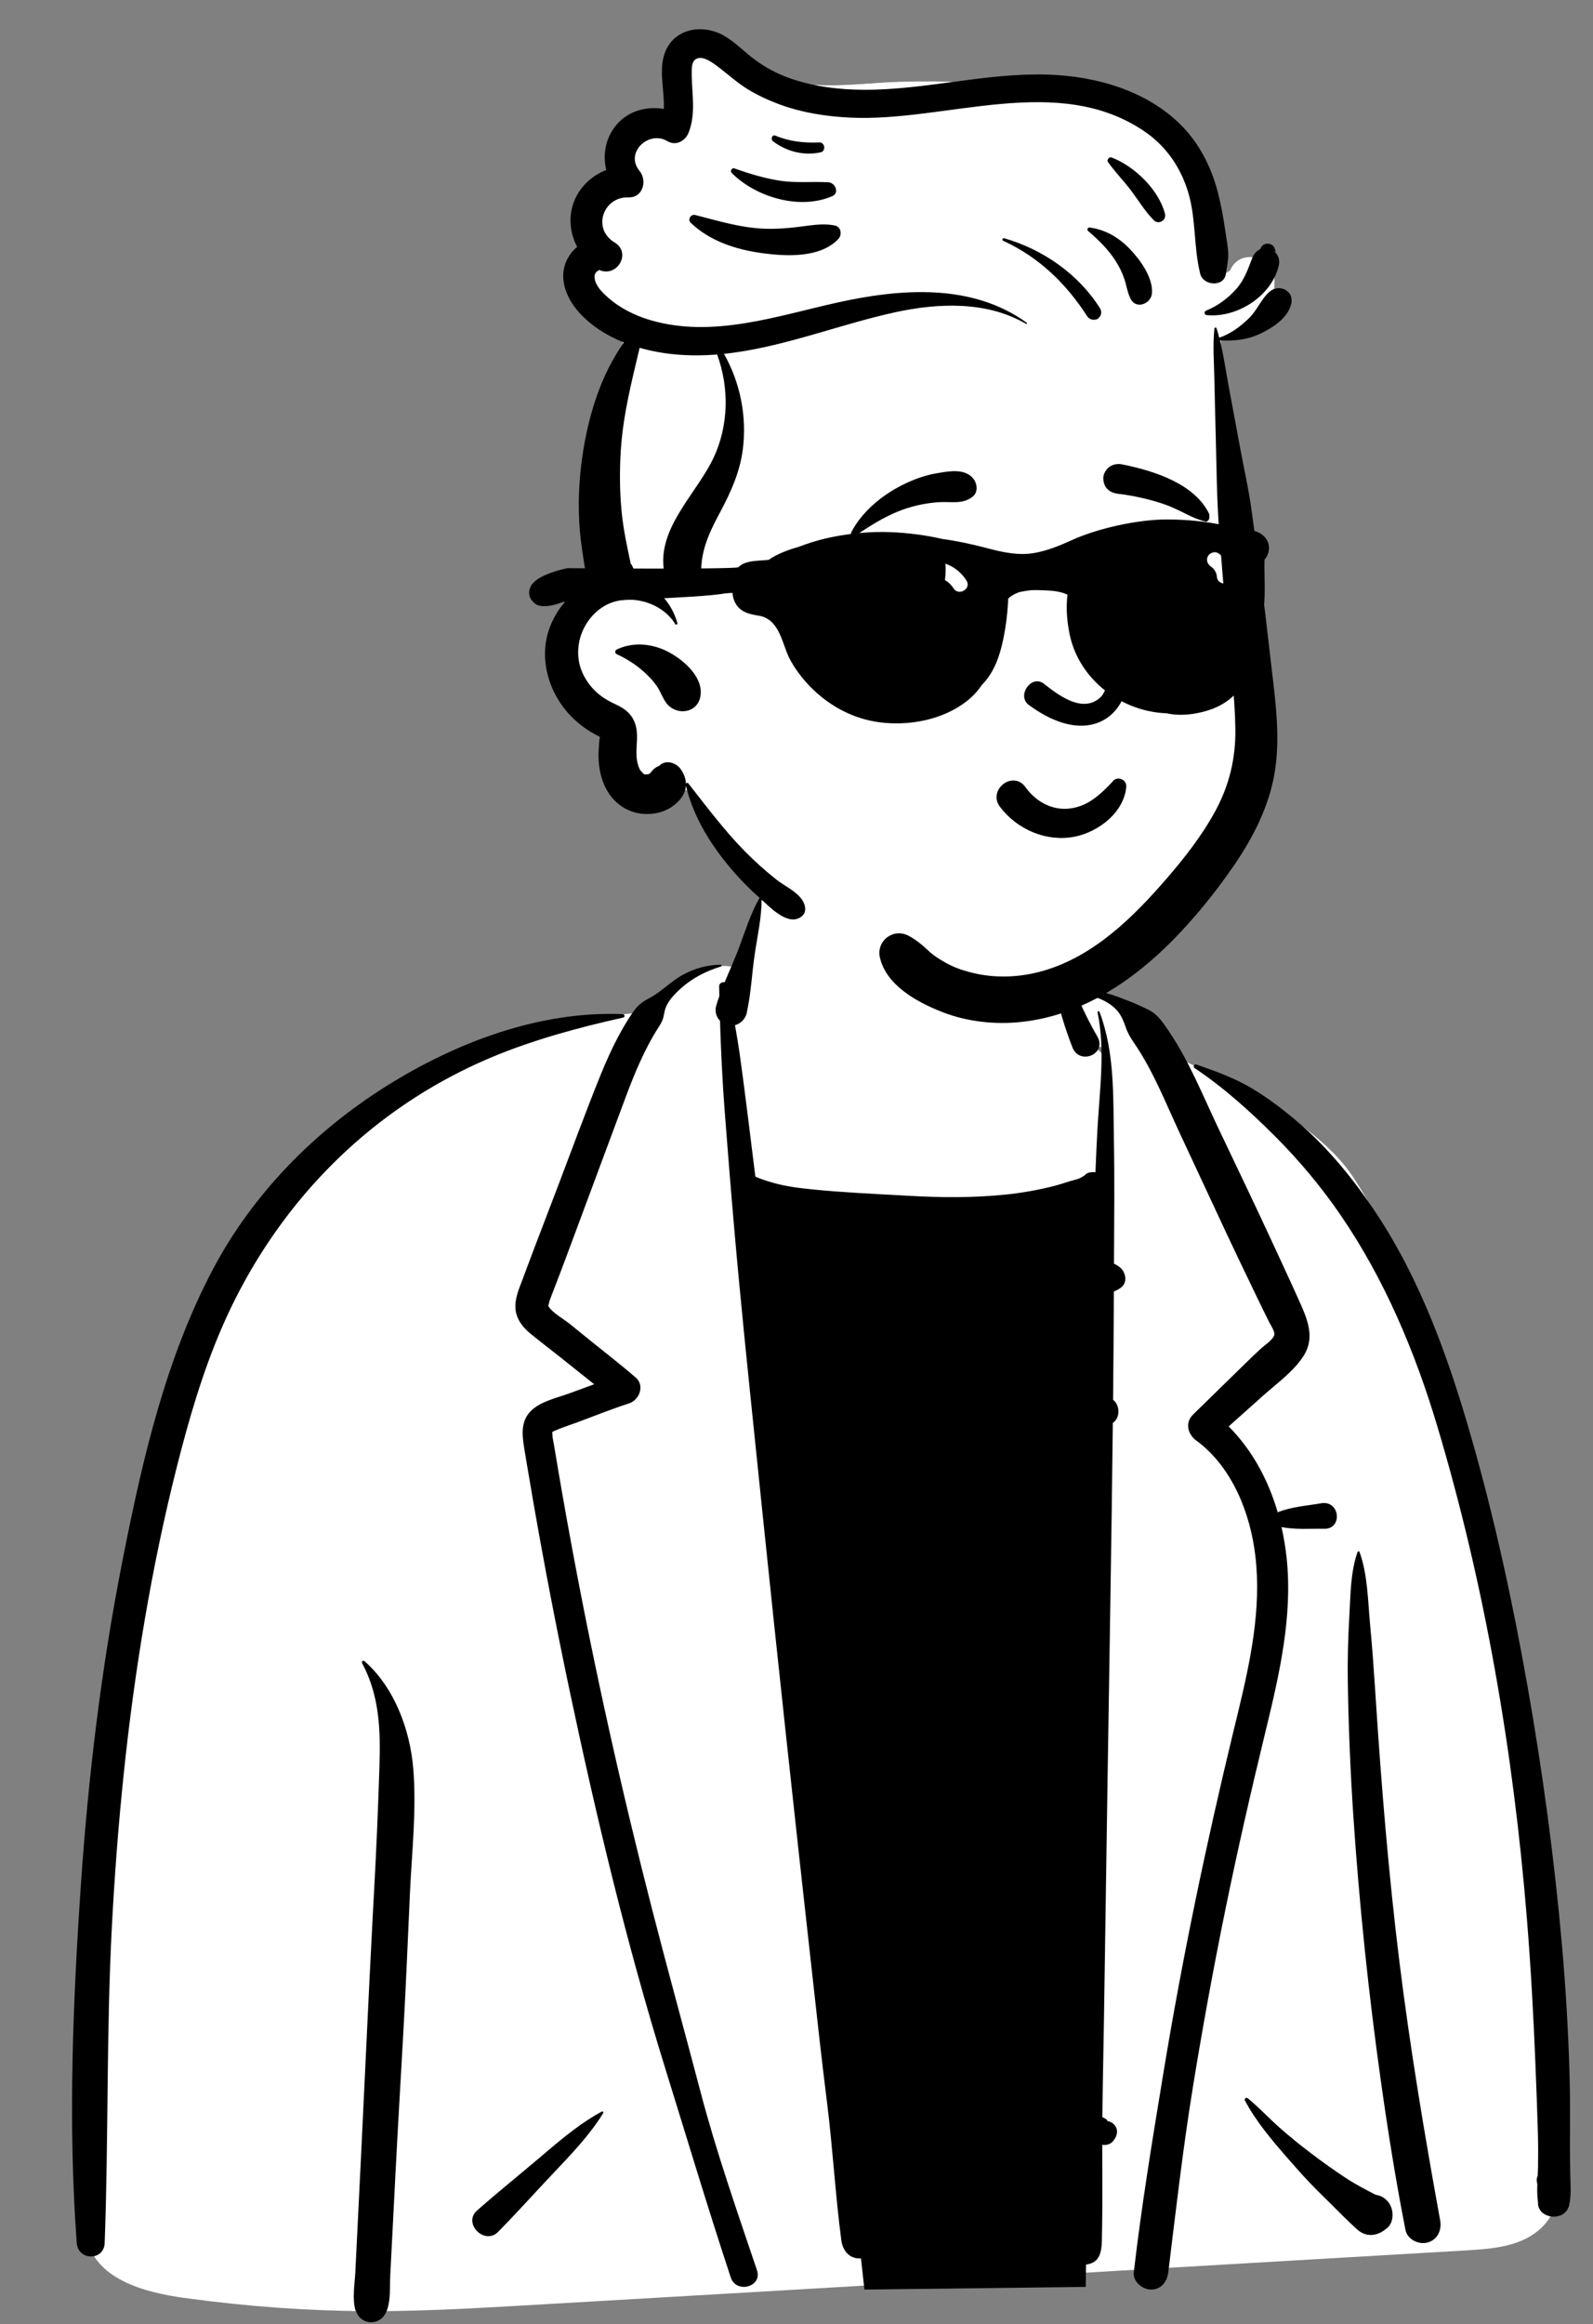
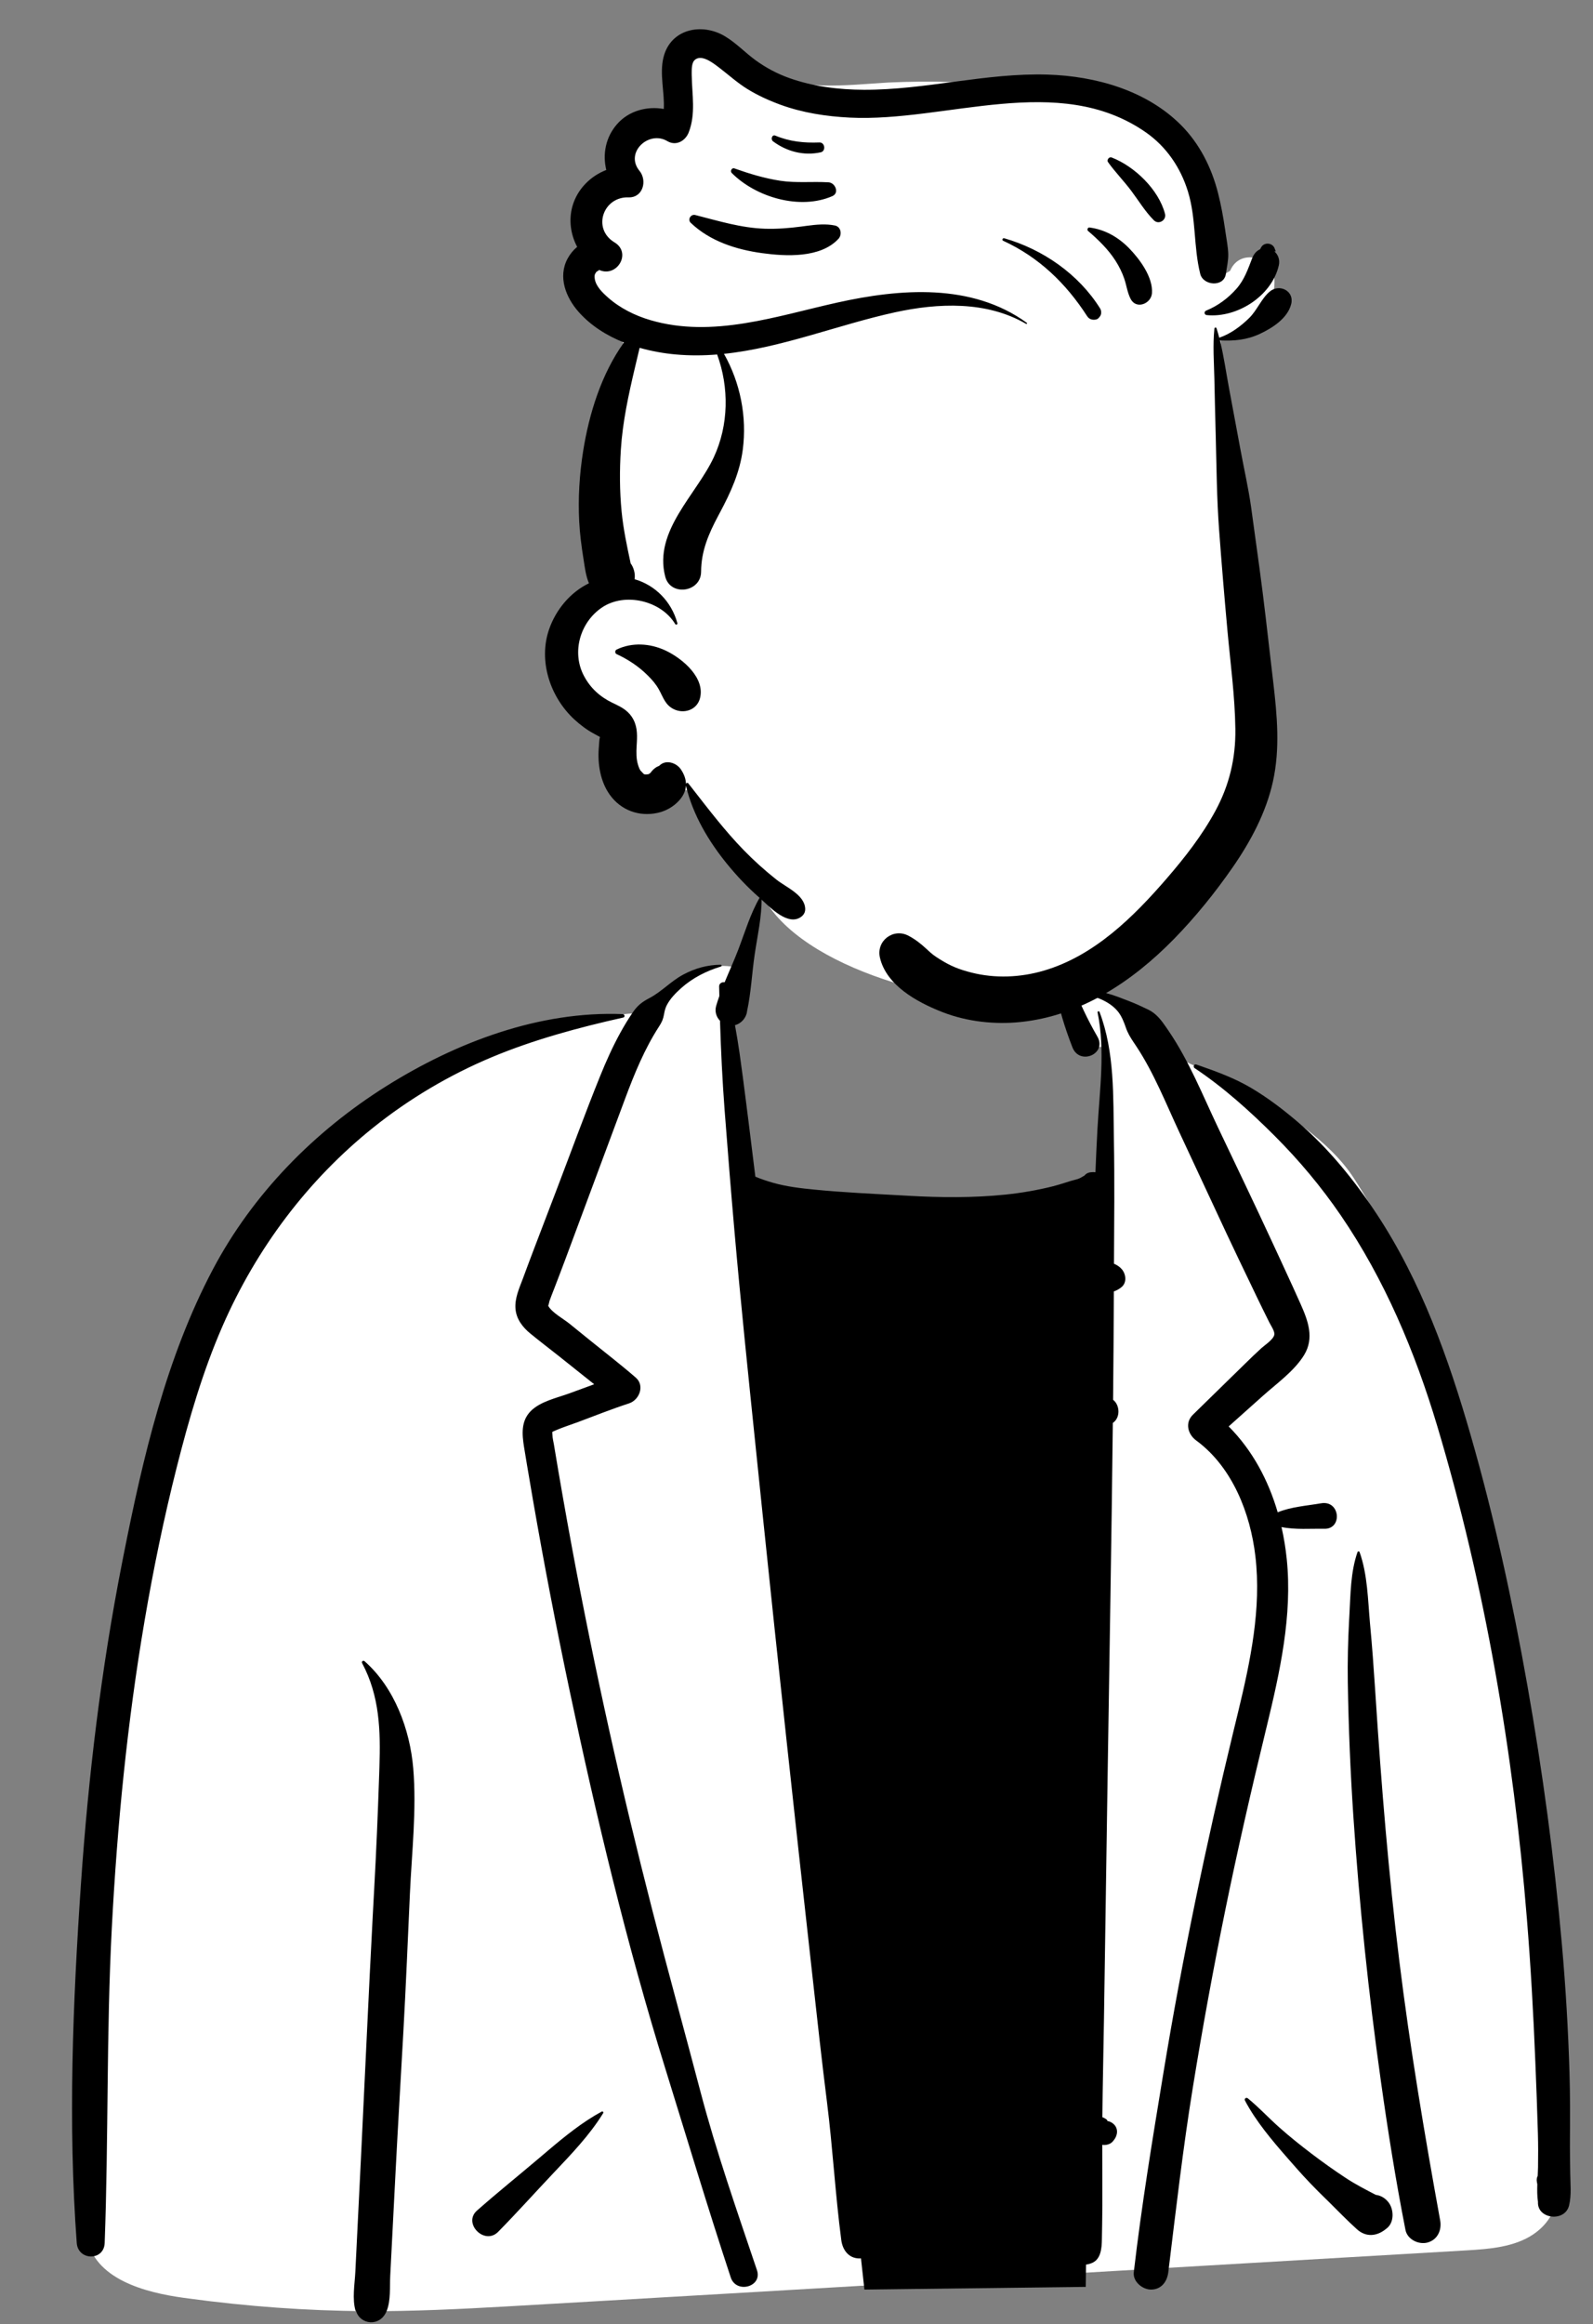
<svg xmlns="http://www.w3.org/2000/svg" width="844" height="1231" viewBox="0 0 844 1231" fill="none">
  <rect x="0" y="0" width="844" height="1231" fill="#808080" stroke="none" />
  <path fill-rule="evenodd" clip-rule="evenodd" d="M398.723 498.392L386.101 529.624L393.055 628.621L398.231 629.428C452.884 637.908 490.022 642.191 509.645 642.278L510.252 642.28C530.013 642.28 553.692 637.862 581.289 629.026L582.546 628.621L585.731 554.495H578.218L564.628 522.605L564.641 522.594C564.79 522.85 564.946 523.097 565.108 523.337C570.774 531.725 574.058 524.951 587.37 527.918C603.308 531.47 610.382 547.592 624.414 559.641C630.929 565.235 644.602 567.872 651.145 571.718L658.019 575.76C679.555 588.475 704.309 603.92 717.307 624.039C732.543 647.626 743.045 670.01 752.743 696.249C773.647 752.804 788.157 810.516 798.524 869.867C809.033 930.02 815.348 990.92 820.171 1051.77C822.405 1079.97 824.3 1108.19 825.873 1136.44L826.259 1143.5C827.086 1158.87 826.368 1173.9 812.408 1183.37C802.406 1190.14 789.132 1191.18 777.397 1191.87L776.759 1191.91C690 1197 603.239 1202.06 516.48 1207.13L386.341 1214.74C364.688 1216.01 343.034 1217.27 321.38 1218.52L268.523 1221.58C243.612 1223 218.67 1224.23 193.725 1224.08C162.341 1223.9 131.09 1221.58 99.995 1217.39L97.251 1217.02C77.689 1214.31 49.323 1207.47 45.809 1183.99C45.305 1180.62 48.27 1178.51 50.759 1179C49.94 1175.18 49.432 1171.35 48.946 1168.02C46.861 1153.81 45.551 1139.51 44.905 1125.17C43.607 1096.46 44.7 1067.63 47.567 1039.05C52.31 991.766 58.959 944.567 65.83 897.532L67.359 887.083C74.667 837.251 83.367 787.502 96.981 738.962C109.558 694.122 129.177 647.475 156.173 619.121C183.169 590.767 221.66 566.133 261.209 551.043C264.635 549.736 332.685 534.824 337.27 536.995L338.093 536.349C351.66 525.629 371.015 506.797 390.942 512.728L390.988 512.653C391.457 511.788 393.298 506.002 395.841 498.392L398.723 498.392Z" fill="white" />
-   <path fill-rule="evenodd" clip-rule="evenodd" d="M413.116 456.823C429.598 435.909 446.972 429.26 472.644 430.818C490.054 430.195 507.418 434.718 522.159 444.71C535.666 451.774 547.644 461.498 556.194 474.015C563.506 484.718 557.95 511.163 564.629 522.605C564.564 523.85 564.53 524.986 564.53 526.011C564.53 535.912 571.415 546.962 585.184 559.159L585.732 559.641V631.594C562.582 638.718 533.921 642.28 499.749 642.28C466.086 642.28 431.073 636.623 394.71 625.309L393.056 624.791L386.102 546.591L393.056 524.952L393.055 506.827L395.742 498.72C400.501 484.466 407.785 463.588 413.116 456.823Z" fill="white" />
  <path fill-rule="evenodd" clip-rule="evenodd" d="M393.056 624.791C393.056 624.791 454.178 642.605 495.904 642.605C537.631 642.605 582.546 624.791 582.546 624.791L575.26 1211.23L457.983 1212.66L393.056 624.791Z" fill="black" />
  <path fill-rule="evenodd" clip-rule="evenodd" d="M191.849 880.847C191.397 880 192.445 879.239 193.141 879.85C208.939 893.726 217.21 916.011 218.944 936.609C220.782 958.452 218.177 981.068 217.181 1002.9C216.073 1027.22 215.077 1051.55 213.725 1075.86C212.352 1100.52 210.872 1125.18 209.604 1149.85L206.752 1205.34V1205.34C206.448 1211.25 207.106 1218.52 204.838 1224.04C201.324 1232.6 190.886 1231.27 188.692 1224.12L188.624 1223.89L188.424 1224.04C186.488 1217.6 187.937 1209.94 188.265 1203.28L191.254 1142.65V1142.65C193.365 1099.8 195.248 1056.94 197.517 1014.1L198.288 999.818C199.348 980.592 200.161 961.415 200.814 942.196L201.026 935.787C201.646 916.49 201.154 898.271 191.849 880.847ZM574.822 525.097C583.624 524.26 590.27 527.181 598.26 530.259C601.741 531.598 605.037 533.146 608.377 534.748C612.558 536.755 615.246 540.302 617.821 544.053L619.197 546.074C629.918 561.795 637.129 579.932 645.266 597.047C654.785 617.069 664.398 637.047 673.713 657.163L678.31 667.074C680.608 672.03 682.899 676.988 685.157 681.963L689.057 690.62C692.975 699.4 696.487 708.689 690.903 717.746C685.711 726.171 676.505 732.688 669.216 739.2C663.135 744.634 657.053 750.066 650.969 755.498C663.545 768.102 671.987 783.972 676.949 800.992C684 798.052 692.605 797.488 699.895 796.216C710.1 794.436 711.35 809.898 701.719 809.709C694.607 809.57 686.262 810.297 678.966 808.797C680.234 814.39 681.155 820.067 681.74 825.76C684.805 855.598 678.106 885.609 671.118 914.478L670.544 916.848C662.956 948.095 655.761 979.424 649.324 1010.93C642.873 1042.5 637.069 1074.21 631.918 1106.02C626.675 1138.4 622.965 1170.96 618.978 1203.51C618.374 1208.44 615.277 1212.66 609.838 1212.66C605.307 1212.66 600.128 1208.43 600.697 1203.51C604.812 1168.06 610.647 1132.8 616.444 1097.6C626.429 1036.97 638.996 976.868 653.454 917.162L655.979 906.765C662.484 879.798 668.385 852.012 665.122 824.197C662.464 801.547 653.003 777.397 634.302 763.329L633.733 762.906C629.365 759.7 627.684 753.568 631.986 749.346C634.724 746.658 637.465 743.974 640.208 741.292L656.669 725.206L659.988 721.957C662.756 719.253 665.536 716.565 668.4 713.96C670.133 712.384 674.832 709.379 675.176 706.787C675.399 705.095 673.398 702.124 672.587 700.566L668.871 693.06V693.06C666.761 688.78 664.717 684.468 662.656 680.163C658.387 671.246 654.056 662.355 649.88 653.393L624.788 599.581V599.581C617.71 584.4 611.404 568.372 602.15 554.337L600.325 551.602C598.802 549.298 597.457 547.08 596.494 544.263C595.569 541.552 594.407 538.576 592.696 536.263C588.688 530.835 581.027 527.756 574.617 526.619C573.691 526.453 574.027 525.173 574.822 525.097ZM381.841 510.963C382.398 510.963 382.483 511.759 381.969 511.914C374.236 514.241 366.846 517.997 360.816 523.418C357.932 526.012 355.028 528.956 353.247 532.448C352.565 533.785 352.188 535.197 351.912 536.66L351.823 537.15C351.364 539.794 350.706 541.266 349.364 543.383L349.133 543.742C341.471 555.585 336.101 568.74 331.191 581.911L320.499 610.629V610.629L309.814 639.351C306.371 648.605 302.926 657.861 299.482 667.115C297.58 672.224 295.624 677.312 293.669 682.401C292.823 684.605 291.913 686.794 291.139 689.025C291.033 689.33 290.694 691.167 290.441 691.613L290.527 691.765V691.765C292.682 695.393 298.43 698.425 301.688 701.061L312.907 710.139V710.139C320.905 716.612 329.109 722.904 336.868 729.667C341.741 733.913 338.709 741.517 333.274 743.29C324.167 746.26 315.243 749.814 306.272 753.174C302.648 754.531 298.874 755.712 295.293 757.209L293.112 758.152C292.261 758.535 292.67 758.531 292.704 760.104C292.738 761.754 293.206 763.474 293.474 765.095C296.496 783.382 299.699 801.639 303.08 819.864C315.039 884.31 329.327 948.286 345.623 1011.77C353.853 1043.83 362.681 1075.73 371.092 1107.74C379.483 1139.67 390.523 1171.14 401.065 1202.41C404.039 1211.23 390.069 1215.02 387.168 1206.24C375.019 1169.47 363.904 1132.37 352.427 1095.39C332.034 1029.67 315.965 962.527 301.752 895.222C294.708 861.864 288.265 828.379 282.43 794.788C281.325 788.428 280.241 782.065 279.18 775.699L277.633 766.334C276.573 759.658 275.97 752.705 281.153 747.423C286.215 742.266 294.905 740.439 301.566 738.021L302.049 737.843C306.287 736.26 310.557 734.735 314.809 733.162C308.545 728.226 302.358 723.181 296.109 718.248C291.068 714.268 285.948 710.369 280.979 706.299C276.882 702.941 273.542 698.629 273.114 693.169C272.679 687.588 275.068 682.409 276.995 677.291L277.18 676.796C279.072 671.685 280.97 666.578 282.915 661.487L294.955 629.973V629.973C302.606 609.947 309.934 589.76 317.982 569.89C321.165 562.027 324.635 554.287 328.735 546.854C330.712 543.27 332.832 539.762 335.136 536.38C337.717 532.586 340.06 530.736 344.06 528.643C350.455 525.297 355.474 519.685 361.897 516.235C368.2 512.848 374.685 511.041 381.841 510.963ZM402.603 475.236C402.848 474.816 403.496 475.003 403.504 475.481C403.671 485.433 401.309 495.603 399.855 505.444C398.395 515.32 397.927 525.744 395.815 535.515C395.771 535.97 395.683 536.419 395.559 536.859L395.458 537.194V537.194C394.566 539.931 392.248 542.252 389.404 542.976C390.298 547.937 391.141 552.906 391.85 557.902C393.067 566.489 394.178 575.088 395.271 583.691L396.579 594.015C397.814 603.744 399.015 613.477 400.203 623.212C403.222 624.476 406.304 625.519 409.46 626.422C416.728 628.504 424.173 629.351 431.673 630.087C446.948 631.587 462.339 632.281 477.668 633.133L480.952 633.318C498.185 634.306 515.513 634.482 532.703 632.712C541.226 631.834 549.683 630.362 557.995 628.275C562.219 627.214 566.324 625.63 570.54 624.593C571.938 624.25 573.187 623.456 574.588 622.61C575.21 621.823 576.083 621.227 577.22 620.997L577.528 620.943V620.943L577.833 620.899L577.938 620.851L577.93 620.884C578.792 620.768 579.611 620.769 580.384 620.874C580.692 613.284 581.025 605.694 581.443 598.107C582.564 577.727 585.66 556.468 581.527 536.265C581.389 535.586 582.312 535.346 582.553 535.983C590.663 557.369 589.752 580.755 590.16 603.264C590.56 625.276 590.318 647.304 590.209 669.321C591.784 669.992 593.19 670.902 594.303 672.178C596.526 674.729 597.166 679.163 594.303 681.625C593.034 682.716 591.63 683.474 590.14 684C590.06 703.127 589.925 722.256 589.733 741.384C593.368 744.194 593.707 750.866 589.596 753.638C588.912 815.583 587.788 877.53 586.855 939.465L584.901 1069.41V1069.41C584.641 1086.72 584.21 1104.03 584.055 1121.34L584.178 1121.39V1121.39L584.61 1121.59C585.338 1121.93 586.422 1122.49 586.647 1123.05C586.705 1123.2 586.721 1123.3 586.714 1123.38C587.906 1123.55 589.088 1124.11 590.11 1125.08C592.633 1127.48 592.121 1131.1 590.11 1133.54L589.572 1134.2V1134.2C588.319 1135.72 585.939 1136.31 583.995 1136C584.015 1146.8 584.084 1157.61 584.05 1168.41C584.039 1171.71 583.989 1175.01 583.932 1178.31L583.796 1186.22C583.706 1190.74 583.306 1196.48 578.685 1198.51C573.472 1200.8 568.797 1198.92 566.686 1193.62C566.115 1192.19 566.238 1190.85 566.446 1189.43C566.381 1187.3 566.048 1184.83 566.089 1182.85L566.261 1174.6V1174.6C566.288 1173.33 566.34 1172.06 566.376 1170.78L566.225 1170.8V1170.8C547.702 1171.7 529.049 1171.26 510.495 1171.25L502.243 1171.26C495.358 1171.27 488.458 1171.23 481.583 1170.97L479.006 1170.86C473.859 1170.61 468.446 1170.54 463.11 1170.08C463.79 1175.56 464.425 1181.05 464.992 1186.54C465.528 1191.74 460.158 1196.17 455.368 1196.17C449.679 1196.17 446.425 1191.69 445.744 1186.54C442.53 1162.21 441.214 1137.66 438.143 1113.32C435.392 1091.52 433.007 1069.67 430.582 1047.83L429.772 1040.55C420.899 961.061 412.285 881.544 404.045 801.989L400.208 764.799C396.333 727.315 392.436 689.829 389.149 652.29C387.269 630.828 385.537 609.362 383.907 587.88C382.711 572.097 381.96 556.403 381.471 540.651C379.543 538.665 378.576 535.766 379.431 532.771C379.93 531.024 380.511 529.286 381.124 527.551C381.085 525.846 381.045 524.143 381.012 522.436C380.981 520.821 382.619 519.989 383.931 520.257C386.314 514.481 388.939 508.756 391.129 503.036C394.674 493.777 397.595 483.801 402.603 475.236ZM204.627 575.298C241.684 552.053 285.795 535.327 329.975 537.128C330.98 537.169 331.263 538.702 330.22 538.934C306.654 544.2 282.829 550.615 260.519 559.951C238.144 569.315 216.868 581.923 197.919 597.074C162.957 625.029 135.782 661.391 117.889 702.379C107.408 726.389 100.061 751.738 93.646 777.096C86.858 803.932 81.263 831.058 76.611 858.347C67.422 912.251 62.073 966.748 59.227 1021.34C56.331 1076.87 57.525 1132.44 55.459 1187.98C55.102 1197.61 41.36 1197.42 40.661 1187.98C35.982 1124.84 38.574 1060.68 42.902 997.583C46.794 940.857 53.59 884.25 64.533 828.437L65.486 823.6C75.716 771.963 88.055 719.074 112.787 672.31C133.902 632.386 166.499 599.215 204.627 575.298ZM719.223 822.09C719.416 821.537 720.146 821.544 720.341 822.09C724.566 833.926 724.718 847.281 725.841 859.758L725.929 860.716C727.006 872.096 727.816 883.49 728.57 894.893L728.851 899.17C731.877 945.689 735.659 992.157 741.359 1038.43C747.038 1084.53 754.717 1130.31 763.021 1176C763.947 1181.09 761.696 1186.27 756.366 1187.73C751.668 1189.02 745.636 1186.13 744.643 1181.07C739.487 1154.85 735.318 1128.59 731.599 1102.14C725.052 1055.56 720.166 1008.76 717.024 961.832C715.448 938.26 714.477 914.698 714.091 891.076C713.913 880.116 714.198 869.13 714.781 858.181L714.921 855.655C715.565 844.465 715.499 832.762 719.223 822.09ZM318.796 1118.39C319.291 1118.12 319.904 1118.67 319.591 1119.19C312.415 1130.86 302.708 1140.92 293.326 1150.84C283.518 1161.21 273.952 1171.89 263.945 1182.06C256.715 1189.4 245.085 1177.55 252.715 1170.82C263.444 1161.35 274.657 1152.34 285.577 1143.08L290.352 1139.03C299.305 1131.46 308.524 1123.96 318.796 1118.39ZM659.606 1112.55C659.071 1111.52 660.294 1110.7 661.126 1111.37C666.914 1116.08 672.101 1121.7 677.69 1126.67C683.225 1131.6 688.966 1136.19 694.864 1140.67C700.787 1145.17 706.839 1149.49 713.054 1153.57C718.209 1156.96 723.522 1159.68 728.921 1162.49C731.421 1162.81 733.736 1164.04 735.589 1166.37C738.519 1170.05 738.831 1177 734.767 1180.19L734.037 1180.77V1180.77C729.295 1184.5 723.665 1184.95 718.996 1180.77C713.783 1176.09 708.856 1170.95 703.85 1166.01L702.346 1164.54C696.967 1159.31 691.718 1153.9 686.77 1148.26L682.291 1143.16C673.981 1133.67 665.332 1123.45 659.606 1112.55ZM632.945 565.741C631.982 565.103 632.575 563.384 633.764 563.794L635.944 564.548C645.051 567.716 654.426 571.229 662.695 576.106C671.581 581.347 679.786 587.59 687.624 594.287C703.85 608.15 717.654 625.198 729.385 642.966C752.924 678.621 767.481 719.455 779.234 760.312C791.766 803.876 801.415 848.378 809.293 893.006C817.298 938.359 823.473 984.122 827.532 1030C829.531 1052.6 830.874 1075.21 831.548 1097.89C831.896 1109.56 831.885 1121.22 831.788 1132.89C831.763 1135.89 831.783 1138.89 831.817 1141.89L831.931 1150.89C831.992 1156.58 832.673 1162.56 831.321 1168.12C829.146 1177.07 814.362 1175.4 814.848 1166.25C814.403 1163.21 814.385 1160.06 814.501 1156.91C814.43 1156.5 814.354 1156.09 814.27 1155.67C814.027 1154.46 814.233 1153.34 814.708 1152.38C814.784 1150.87 814.853 1149.36 814.878 1147.89C814.975 1141.88 814.969 1135.89 814.803 1129.89C814.453 1117.22 813.95 1104.55 813.441 1091.89C812.425 1066.6 811.011 1041.29 808.962 1016.05C801.834 928.203 786.78 839.858 761.494 755.345C749.751 716.1 733.56 677.574 710.342 643.661C700.036 628.605 688.407 614.699 675.516 601.792C662.544 588.805 648.249 575.885 632.945 565.741ZM457.983 1132.03L459.735 1144.71C460.611 1151.06 461.479 1157.4 462.302 1163.75C467.895 1162.99 473.617 1162.66 479.006 1162.19C488.441 1161.35 497.941 1160.95 507.403 1160.55C526.971 1159.75 546.638 1158.35 566.225 1158.44C566.426 1158.44 566.616 1158.46 566.806 1158.47L567.778 1133.44V1133.44L554.015 1133.42V1133.42C542.355 1133.4 530.697 1133.3 519.037 1133.2C508.535 1133.11 498.03 1133.1 487.53 1132.88L483.031 1132.77C475.068 1132.56 466.276 1133 457.983 1132.03ZM568.932 1095.7C568.371 1095.76 567.8 1095.82 567.192 1095.84C564.466 1095.96 561.719 1095.88 558.991 1095.9C553.183 1095.95 547.375 1095.99 541.566 1095.99C529.949 1095.99 518.333 1096.06 506.718 1096.2C494.761 1096.34 482.812 1096.55 470.854 1096.58C465.06 1096.59 459.284 1096.43 453.492 1096.27C454.429 1104.51 455.408 1112.74 456.489 1120.95C465.484 1119.74 475.157 1120.35 483.948 1120.27L485.089 1120.25C497.087 1120.05 509.094 1120.2 521.095 1120.21C533.44 1120.23 545.784 1120.27 558.131 1120.37L568.273 1120.45V1120.45L568.293 1119.94V1119.94C568.59 1111.87 568.782 1103.78 568.932 1095.7ZM449.03 1056.29C450.155 1066.01 451.21 1075.75 452.286 1085.49C453.001 1085.38 453.726 1085.28 454.463 1085.21C460.265 1084.6 466.055 1084.08 471.878 1083.72C483.486 1083 495.092 1082.62 506.718 1082.3C518.674 1081.98 530.631 1081.74 542.59 1081.57C548.401 1081.49 554.206 1081.49 560.016 1081.54C562.742 1081.55 565.496 1081.47 568.216 1081.65C568.54 1081.67 568.851 1081.71 569.158 1081.74L569.363 1067.12C569.398 1064.69 569.434 1062.25 569.474 1059.81C560.494 1060.37 551.364 1060.16 542.39 1060.16L540.323 1060.16C529.047 1060.22 517.768 1060.06 506.494 1059.83C494.864 1059.58 483.258 1059.2 471.648 1058.46C466.944 1058.16 462.275 1057.76 457.597 1057.24L455.258 1056.97C453.222 1056.73 451.126 1056.54 449.03 1056.29ZM570.4 1015.03C548.773 1016.75 527.261 1017.46 505.576 1017.68L502.322 1017.71C483.16 1017.85 463.839 1018.64 444.631 1018.13C445.78 1028.1 446.925 1038.07 448.079 1048.03C450.83 1047.9 453.594 1047.9 456.282 1047.8C461.751 1047.61 467.202 1047.56 472.674 1047.54C483.947 1047.52 495.22 1047.62 506.494 1047.59C518.113 1047.57 529.73 1047.37 541.347 1047.15C550.765 1046.98 560.284 1046.27 569.728 1046.29L570.4 1015.03V1015.03ZM571.316 972.512C568.809 973.345 565.851 973.398 562.607 973.547L554.235 973.964C550.354 974.155 546.473 974.334 542.59 974.476C529.652 974.95 516.713 975.393 503.773 975.805C490.513 976.226 477.188 976.471 463.926 976.052C457.429 975.847 450.987 975.506 444.511 974.964C442.909 974.83 441.277 974.742 439.642 974.626C441.149 987.83 442.663 1001.03 444.181 1014.23C463.298 1011.89 482.561 1010.42 501.654 1008L518.917 1005.79C536.173 1003.59 553.414 1001.42 570.733 999.599L571.316 972.512V972.512ZM572.237 929.525C568.56 930.434 564.369 930.388 560.838 930.611L560.184 930.657C553.493 931.165 546.785 931.419 540.079 931.584C526.935 931.908 513.783 932.07 500.636 932.151L492.729 932.2C482.189 932.262 471.656 932.289 461.113 932.042C454.35 931.885 447.603 931.554 440.845 931.215C438.821 931.113 436.751 931.046 434.675 930.942C436.088 943.442 437.515 955.94 438.938 968.439C441.159 968.086 443.389 967.817 445.515 967.458C450.962 966.537 456.398 965.802 461.883 965.144C473.764 963.719 485.707 962.694 497.644 961.828C509.898 960.939 522.163 960.187 534.419 959.327L543.1 958.715C545.993 958.514 548.887 958.319 551.782 958.142C556.725 957.838 562.472 958.181 567.376 957.104C568.703 956.55 570.178 956.423 571.654 956.739L572.237 929.525V929.525ZM573.35 879.209C572.078 880.826 570.178 881.673 567.912 881.967C556.11 883.499 544.005 883.745 532.104 884.467L530.006 884.6C517.717 885.41 505.422 886.047 493.124 886.7C480.491 887.371 467.86 887.919 455.216 888.36C449.849 888.547 444.454 888.568 439.079 888.5L436.776 888.465C434.568 888.428 432.256 888.433 429.939 888.358C431.221 900.047 432.516 911.735 433.829 923.42C436.192 923.163 438.554 922.967 440.845 922.724C447.598 922.009 454.344 921.303 461.112 920.769C473.938 919.757 486.774 919.149 499.623 918.513C512.77 917.861 525.924 917.428 539.073 916.813C545.448 916.515 551.821 916.144 558.177 915.558C562.632 915.148 567.923 913.63 572.571 914.187C572.825 902.527 573.089 890.868 573.35 879.209ZM574.387 834.135C574.186 834.447 573.951 834.748 573.665 835.029C568.469 840.167 562.065 839.771 555.18 840.31L554.758 840.344C548.01 840.912 541.258 841.452 534.503 841.939C520.999 842.915 507.468 843.598 493.945 844.206C480.105 844.829 466.176 845.257 452.323 844.974C443.451 844.793 434.16 844.825 425.111 843.959C426.5 856.833 427.898 869.705 429.307 882.577C431.851 882.097 434.411 881.729 436.837 881.347C442.95 880.385 449.069 879.417 455.216 878.709C467.502 877.293 479.79 875.969 492.099 874.775C502.626 873.753 513.149 872.716 523.684 871.782L530.006 871.236C542.575 870.177 555.303 868.432 567.912 868.174C569.99 868.132 572.34 869.263 573.531 871.05C573.809 858.744 574.098 846.44 574.387 834.135ZM575.26 797.645C572.05 798.036 568.592 797.814 565.63 797.911C558.141 798.155 550.651 798.383 543.161 798.604L498.219 799.932V799.932C482.918 800.383 467.564 800.722 452.256 800.505C445.523 800.41 438.76 800.399 432.029 800.032L429.786 799.896C427.016 799.712 423.617 799.686 420.297 799.348L424.216 835.683V835.683C433.221 834.381 442.501 833.894 451.43 833.13L453.338 832.962C466.506 831.761 479.738 830.967 492.93 830.073C506.462 829.156 519.976 828.042 533.49 826.903C540.244 826.336 546.998 825.769 553.747 825.147L554.581 825.065C560.956 824.399 566.951 822.981 572.598 826.743C573.424 827.293 574.071 828.028 574.514 828.851C574.76 818.449 575.002 808.047 575.26 797.645ZM576.307 755.241C548.937 756.344 521.563 757.18 494.173 757.548C478.755 757.754 463.357 757.609 447.942 757.287C441.258 757.146 434.518 756.826 427.838 756.314L425.337 756.113C422.161 755.845 418.825 755.651 415.503 755.331C416.876 767.823 418.238 780.318 419.589 792.815C422.857 792.207 426.272 791.927 429.136 791.56L429.786 791.473C436.902 790.493 444.084 789.922 451.235 789.293C465.159 788.065 479.152 787.274 493.112 786.602C507.409 785.913 521.712 785.329 536.01 784.693L550.31 784.053C552.693 783.947 555.076 783.843 557.459 783.742C560.865 783.599 564.269 783.461 567.674 783.32C569.353 783.251 571.099 783.022 572.781 783.109L573.259 783.045C573.48 783.017 573.675 782.994 573.854 782.975C574.311 782.626 574.803 782.337 575.325 782.118L575.641 781.995L576.307 755.241ZM411.015 715.056C412.286 726.302 413.542 737.551 414.782 748.802C418.686 748.355 422.637 748.109 426.364 747.773C433.88 747.099 441.431 746.508 448.97 746.161L464.036 745.461C474.079 744.996 484.122 744.547 494.173 744.18C521.68 743.175 549.186 742.023 576.676 740.618C576.87 732.988 577.07 725.358 577.275 717.728C575.955 719.143 574.049 720.073 571.544 720.067C542.683 719.99 513.8 720.157 484.943 719.682C470.498 719.443 456.07 719.093 441.641 718.352C434.582 717.989 427.483 717.25 420.476 716.278C417.489 715.864 414.219 715.569 411.015 715.056ZM406.396 674.981C407.752 686.501 409.083 698.025 410.393 709.551C413.977 708.911 417.679 708.57 421.023 708.114C428.208 707.137 435.437 706.358 442.673 705.949C456.754 705.152 470.842 704.75 484.942 704.451C513.798 703.837 542.682 703.841 571.544 703.613C574.255 703.592 576.268 704.666 577.589 706.268C577.789 699.074 578.001 691.88 578.219 684.684C575.431 684.39 572.667 683.973 570.11 683.794C562.249 683.245 554.386 682.743 546.519 682.292C530.103 681.349 513.671 680.545 497.243 679.829C480.812 679.113 464.375 678.414 447.938 677.805L440.749 677.542C429.319 677.117 417.694 676.579 406.396 674.981ZM401.227 631.593C402.639 643.261 404.03 654.931 405.418 666.602L405.84 670.214V670.214C419.587 667.54 434.075 666.756 447.938 666.166C464.378 665.466 480.789 665.106 497.243 665.157C513.681 665.206 530.094 665.595 546.519 666.275C554.726 666.614 562.932 667.006 571.134 667.452C573.389 667.574 576.033 667.509 578.755 667.548C578.814 665.714 578.864 663.88 578.927 662.047C579.177 654.619 579.422 647.19 579.676 639.763C574.129 642.614 566.916 643.765 561.34 644.98L560.705 645.121C551.499 647.19 542.099 648.531 532.703 649.351C514.25 650.962 495.605 650.36 477.17 648.8L473.94 648.523C457.752 647.119 440.969 645.338 425.275 641.328C417.799 639.419 410.071 636.746 403.372 632.873C402.676 632.47 401.956 632.044 401.227 631.593ZM557.102 492.938C557.262 492.307 558.206 492.164 558.517 492.753C560.697 496.898 561.508 501.873 563.021 506.315C564.65 511.09 566.17 515.899 567.967 520.616C571.721 530.472 576.15 539.942 581.431 549.071C586.66 558.111 572.018 564.564 568.169 554.667C564.196 544.454 560.931 533.895 558.955 523.103C557.991 517.838 557.131 512.5 556.853 507.15C556.612 502.555 555.967 497.421 557.102 492.938Z" fill="black" />
  <path fill-rule="evenodd" clip-rule="evenodd" d="M675.239 148.537C674.893 136.189 656.987 131.062 651.814 143.291C651.492 143.618 651.143 143.933 650.816 144.215C652.435 142.822 649.049 145.127 648.498 145.412C648.027 145.656 647.545 145.876 647.064 146.103C643.737 114.821 632.441 81.098 603.252 65.396C562.541 45.594 515.5 41.729 470.836 43.696C448.211 45.043 422.084 48.672 401.982 37.191C395.719 33.614 390.698 27.983 383.62 25.772C361.277 19.71 351.142 42.723 354.185 61.647C344.655 61.723 335.201 67.015 331.088 75.728C328.673 80.885 328.715 86.45 326.632 91.625C320.242 104.75 311.099 114.184 316.268 130.096C307.177 140.473 312.36 156.182 319.697 166.117C323.319 171.284 327.634 176.245 330.288 182.029C332.864 187.567 328.976 194.134 326.811 199.384C310.813 237.435 311.727 279.339 320.336 319.029C303.061 326.547 297.876 350.05 309.141 364.848C313.017 370.079 317.746 372.021 323.108 375.239C329.895 378.986 324.352 393.992 326.525 401.239C329.478 418.93 345.538 429.825 361.419 418.337C371.495 416.807 379.623 446.215 386.941 453.596C391.45 459.544 396.455 464.885 401.897 469.813C418.112 511.66 501.2 532.881 542.279 530.458C585.298 525.94 614.319 489.297 638.483 456.776C650.892 439.447 658.962 420.053 661.898 398.9C664.846 377.64 663.556 356.342 661.563 335.057C657.376 289.833 650.771 224.679 646.505 178.966C661.919 177.693 675.706 164.53 675.239 148.537V148.537Z" fill="white" />
-   <path fill-rule="evenodd" clip-rule="evenodd" d="M367.932 31.791C370.926 28.829 375.831 31.868 379.076 34.249L379.793 34.783L381.85 36.351C386.512 39.956 390.875 43.874 395.911 46.992C401.408 50.398 407.377 53.105 413.44 55.325C425.197 59.63 437.844 61.562 450.309 62.173C501.307 64.67 560.663 37.794 606.949 69.888C617.921 77.495 625.493 88.618 629.4 101.34C633.806 115.686 632.297 130.543 635.902 144.939C637.467 151.187 648.247 152.055 649.451 145.188L649.53 144.656L650.474 144.062L650.847 143.839C651.23 143.619 651.404 143.555 651.072 143.866L650.999 143.932L651.146 143.805C651.258 143.704 651.371 143.601 651.482 143.495L651.811 143.173C654.108 137.741 658.918 135.733 663.586 136.261L663.454 136.584L662.064 140.176L661.622 141.304C659.987 145.418 658.188 149.312 655.08 152.838C650.681 157.826 645.21 161.892 639.046 164.395C637.779 164.909 637.969 166.633 639.367 166.772C653.136 168.147 668.646 159.757 675.121 147.04C675.184 147.488 675.223 147.948 675.236 148.418C675.281 149.968 675.193 151.49 674.982 152.978C674.216 153.264 673.473 153.688 672.784 154.262C668.313 157.989 666.117 164.08 661.913 168.238C657.506 172.596 652.098 176.637 646.226 178.661C646.133 178.693 646.057 178.739 645.989 178.791C645.547 177.106 645.078 175.43 644.543 173.779C644.333 173.131 643.471 173.293 643.406 173.934C643.288 175.079 627.136 163.554 614.696 165.416C591.309 168.916 585.909 182.611 552.307 180.589C535.907 179.602 501.273 164.193 470.975 163.035C443.489 161.984 394.367 177.718 381.408 186.785C374.67 191.498 393.695 207.063 390.249 214.139C380.474 234.212 384.434 260.765 374.214 276.637L373.819 277.235C367.273 286.881 371.359 312.551 368.81 320.464C364.207 334.752 356.585 328.494 357.736 330.409C358.1 331.014 359.074 330.622 358.883 329.924C355.741 318.463 347.141 309.81 336.208 306.652C336.681 303.935 335.821 300.524 334.136 298.296L333.447 295.071L332.811 292.052C331.346 285.011 330.035 277.976 329.33 270.742C328.272 259.893 328.235 248.964 328.93 238.088C329.841 223.798 332.776 210.031 336.003 196.273L336.349 194.799L338.887 184.101C345.228 185.91 351.735 187.053 358.059 187.62C365.422 188.279 372.712 188.218 379.946 187.635C386.356 205.101 386.112 224.991 378.19 242.049C368.922 262.005 346.204 281.066 352.44 305.265C355.159 315.814 371.068 313.661 371.445 303.009L371.451 302.684C371.511 292.159 375.078 283.492 379.79 274.445L380.44 273.209L381.516 271.193C387.158 260.611 391.934 250.169 393.522 238.132C395.828 220.644 392.214 202.587 383.58 187.298C414.337 184.08 444.105 171.868 474.136 165.306L475.513 165.011L476.897 164.725C499.083 160.238 523.535 159.708 543.648 171.424C544.032 171.647 544.335 171.088 543.988 170.838C514.795 149.72 476.988 152.718 443.513 160.16L441.584 160.594L439.691 161.028C408.728 168.201 376.29 178.736 344.641 169.455C336.414 167.043 328.43 163.081 321.989 157.343L321.451 156.859C318.728 154.394 315.619 151.203 315.095 147.461C314.91 146.143 314.968 145.241 315.743 144.198C316.55 143.111 317.961 143.116 317.149 142.724C326.629 147.307 334.756 134.138 325.852 128.433L325.223 128.044C313.831 120.804 319.522 104.33 332.591 104.407L333.259 104.419C340.661 104.441 342.929 95.672 338.948 90.539L338.566 90.06C331.2 80.544 343.599 69.066 353.247 74.446L353.775 74.75C358.355 77.29 363.17 74.462 364.902 69.976C368.619 60.351 366.717 50.413 366.498 40.451L366.486 39.801L366.47 38.718L366.467 37.862L366.475 37.294C366.523 35.195 366.794 32.917 367.932 31.791ZM646.338 180.161L646.431 180.182L646.629 180.191L646.809 182.129L646.578 181.144L646.338 180.161ZM330.069 181.449L329.847 180.994L330.567 181.285L330.22 181.773L330.069 181.449ZM532.013 126.059C531.246 125.84 530.694 127.037 531.455 127.386C550.393 136.075 564.757 149.941 575.969 167.315C577.031 168.96 578.634 169.442 580.479 169.155C581.385 169.014 581.893 168.574 582.376 167.969L582.497 167.815L582.865 167.315C583.665 166.215 583.559 164.384 582.865 163.272C571.485 145.043 552.44 131.91 532.013 126.059ZM577.092 120.368C576.259 120.371 575.816 121.649 576.452 122.193C581.89 126.835 587.2 131.981 591.062 138.055C592.938 141.003 594.505 144.146 595.639 147.457C596.876 151.069 597.276 154.813 599.042 158.229C602.001 163.954 609.93 160.756 610.328 155.162C610.931 146.725 603.904 137.237 598.337 131.487C592.687 125.652 585.758 121.628 577.762 120.453L577.203 120.375L577.092 120.368ZM368.349 113.763C366.027 113.175 364.129 116.147 365.954 117.89C375.98 127.469 389.529 131.912 403.02 133.852L403.705 133.949C416.337 135.686 434.707 136.671 444.231 126.366C446.248 124.184 445.616 120.002 442.379 119.328C437.946 118.404 433.396 118.745 428.899 119.3L427.616 119.464L424.427 119.889C418.129 120.714 411.807 121.217 405.448 121.03C392.718 120.654 380.593 116.872 368.349 113.763ZM588.964 83.282C587.63 82.765 586.22 84.605 587.058 85.771C590.899 91.114 595.502 95.786 599.436 101.047C603.383 106.325 606.679 111.871 611.349 116.566C613.855 119.086 618.122 116.523 617.237 113.129C613.885 100.28 601.132 87.999 588.964 83.282ZM389.098 89.081C387.696 88.584 386.714 90.531 387.69 91.509C400.616 104.454 423.873 111.234 440.996 103.757C444.849 102.074 442.489 96.665 439.022 96.451C430.454 95.921 421.849 96.915 413.324 95.608C405.002 94.33 397.02 91.895 389.098 89.081ZM410.829 71.73C408.977 70.956 408.202 73.728 409.563 74.738C416.877 80.161 425.854 82.512 434.804 80.56C437.718 79.924 437.089 75.21 434.099 75.33C426.003 75.655 418.373 74.88 410.829 71.73ZM470.833 43.578C481.915 43.09 493.144 42.961 504.385 43.345L499.397 44.009L496.071 44.445C483.319 46.094 470.549 47.49 457.674 47.433C448.973 47.395 440.283 46.692 431.786 44.971C444.801 45.758 458.35 44.321 470.833 43.578Z" fill="white" />
  <path fill-rule="evenodd" clip-rule="evenodd" d="M339.218 121.347C339.204 121.411 339.226 121.459 339.24 121.528C339.243 121.508 339.246 121.498 339.251 121.474C339.239 121.422 339.23 121.388 339.218 121.347" fill="white" />
-   <path fill-rule="evenodd" clip-rule="evenodd" d="M339.214 122.005C339.158 121.945 339.077 121.9 338.997 121.84C338.995 121.843 338.994 121.845 338.993 121.847C339.068 121.896 339.14 121.953 339.214 122.005" fill="white" />
  <path fill-rule="evenodd" clip-rule="evenodd" d="M672.787 154.38C677.85 150.161 685.826 154.046 684.111 160.992C682.244 168.557 674.16 173.726 667.487 176.835C660.618 180.033 653.927 180.649 646.433 180.3L646.341 180.279V180.279C648.421 188.647 649.601 197.344 651.193 205.762C653.213 216.442 655.2 227.126 657.157 237.816C659.05 248.148 661.444 258.494 662.898 268.878C664.366 279.36 665.774 289.849 667.215 300.334C669.621 317.847 671.562 335.439 673.609 353.002L674.585 361.314C676.635 378.91 678.286 396.527 674.4 414.037C670.759 430.447 662.556 445.755 653.041 459.453C643.723 472.867 633.313 485.764 621.887 497.432C599.846 519.934 572.667 537.956 540.797 541.298C527.075 542.738 512.419 541.136 499.518 536.133L498.661 535.798C485.602 530.626 469.61 521.771 466.211 507.241C464.124 498.327 473.282 491.368 481.311 495.598C485.031 497.558 487.828 499.797 490.882 502.606L491.424 503.107C493.919 505.431 494.88 506.146 497.759 507.964C503.666 511.691 508.093 513.455 514.801 515.148C527.169 518.269 540.518 517.775 553.074 514.085C579.732 506.249 600.413 485.804 618.13 465.303C627.75 454.17 636.881 442.493 643.922 429.518C651.311 415.905 654.722 401.612 654.517 386.123C654.286 368.646 651.878 351.101 650.297 333.706C648.687 315.973 647.198 298.246 645.887 280.489C644.658 263.835 644.539 247.107 644.11 230.402L644.025 227.271C643.773 218.402 643.598 209.531 643.397 200.661C643.199 191.817 642.501 182.86 643.409 174.053C643.474 173.411 644.335 173.249 644.545 173.898C645.081 175.548 645.549 177.224 645.992 178.909C646.06 178.857 646.136 178.811 646.229 178.779C652.101 176.755 657.509 172.714 661.915 168.357C666.12 164.198 668.316 158.107 672.787 154.38ZM351.5 30.469C355.188 15.273 371.788 11.879 384.063 19.197C389.967 22.716 394.695 27.791 400.21 31.825C405.693 35.836 411.753 39.056 418.147 41.331C430.85 45.85 444.251 47.493 457.676 47.552C490.353 47.695 522.362 38.484 555.087 39.512C580.409 40.307 607.285 47.813 625.653 66.173C635.548 76.063 641.923 88.779 645.343 102.278C646.942 108.587 648.133 115.049 649.073 121.497L649.303 123.108C649.829 126.876 650.673 130.865 650.751 134.673C650.823 138.093 649.96 141.672 649.492 145.057C648.507 152.193 637.488 151.38 635.905 145.057C632.3 130.662 633.809 115.804 629.402 101.458C625.495 88.736 617.923 77.613 606.952 70.006C560.666 37.912 501.309 64.788 450.311 62.291C437.847 61.681 425.199 59.749 413.442 55.444C407.38 53.224 401.41 50.516 395.914 47.111C390.878 43.992 386.515 40.075 381.853 36.469L379.796 34.902C376.6 32.49 371.159 28.719 367.935 31.91C366.532 33.298 366.447 36.438 366.472 38.836L366.488 39.919C366.635 50.099 368.703 60.26 364.905 70.095C363.172 74.58 358.357 77.409 353.778 74.868L353.541 74.732C343.855 68.952 331.128 80.566 338.569 90.178L338.801 90.469C342.987 95.573 340.755 104.559 333.262 104.537L332.992 104.532C319.641 104.114 313.718 120.85 325.226 128.162L325.58 128.381C334.922 133.989 326.727 147.472 317.152 142.842C317.963 143.235 316.553 143.23 315.746 144.316C314.97 145.359 314.913 146.261 315.097 147.579C315.656 151.571 319.156 154.935 321.992 157.461C328.432 163.199 336.416 167.162 344.643 169.574C377.598 179.237 411.407 167.417 443.516 160.278C476.99 152.836 514.798 149.838 543.991 170.956C544.338 171.206 544.034 171.765 543.65 171.542C522.7 159.338 497.04 160.422 474.138 165.425C444.107 171.986 414.339 184.199 383.582 187.416C392.217 202.705 395.831 220.763 393.524 238.25C391.936 250.288 387.16 260.73 381.519 271.311L380.442 273.328C375.412 282.826 371.516 291.799 371.454 302.802C371.393 313.734 355.189 316.039 352.443 305.383C346.207 281.184 368.924 262.123 378.193 242.168C386.115 225.109 386.359 205.22 379.948 187.753C372.715 188.336 365.425 188.397 358.062 187.738C351.737 187.172 345.231 186.028 338.889 184.219L336.352 194.917C332.991 209.166 329.877 223.406 328.933 238.207C328.238 249.082 328.275 260.011 329.332 270.86C330.246 280.23 332.176 289.266 334.139 298.414C335.823 300.643 336.684 304.053 336.21 306.77C347.144 309.928 355.743 318.581 358.885 330.042C359.077 330.74 358.103 331.133 357.738 330.528C350.284 318.122 331.087 313.557 318.944 321.752C307.348 329.578 302.774 345.377 309.338 357.884C312.791 364.46 317.91 369.081 324.511 372.263L325.838 372.889C329.297 374.53 332.472 376.32 334.697 379.617C337.583 383.894 337.68 388.415 337.407 393.303L337.289 395.284C337.107 398.56 337.066 401.932 338.039 405.083L338.26 405.784C338.516 406.57 338.786 407.263 339.255 408.014C339.395 408.237 340.708 409.53 341.137 409.998L341.676 410.161V410.161L342.279 410.186V410.186C342.949 410.196 343.828 409.905 343.54 410.107L343.618 410.062C343.872 409.903 344.106 409.735 344.302 409.586L344.676 409.293C345.55 408.026 346.645 406.979 347.989 406.181L349.273 405.608V405.608C352.607 402.076 358.321 403.932 360.712 407.45C362.432 409.98 363.358 412.552 363.434 415.089C363.702 414.657 364.3 414.42 364.679 414.905L366.946 417.802C375.618 428.915 384.141 440.099 393.995 450.229C399.424 455.812 405.263 461.057 411.367 465.889C416.578 470.014 426.464 473.984 426.615 481.498C426.662 483.937 424.936 485.665 422.823 486.493C415.948 489.186 407.451 480.023 402.485 475.565L402.08 475.204C396.001 469.865 390.454 464.003 385.336 457.735C375.394 445.56 367.08 431.546 363.416 416.13C363.244 418.82 362.093 421.457 359.853 423.944C356.871 427.255 352.789 429.576 348.429 430.532C338.55 432.698 328.906 429.132 323.028 420.876C318.061 413.897 316.598 404.68 317.239 396.249L317.318 395.237C317.408 393.884 317.523 391.403 317.872 390.347L314.761 388.634V388.634C310.948 386.599 307.414 383.93 304.242 380.998C291.493 369.209 285.097 350.051 290.925 333.287C294.571 322.799 302.231 313.674 312.04 308.931C310.401 305.131 309.853 300.618 309.234 296.624L309.13 295.964C308.081 289.413 307.203 282.779 306.868 276.15C306.242 263.769 307.003 251.272 308.943 239.035C312.093 219.158 318.615 198.078 330.57 181.403C321.449 177.771 313.055 172.511 306.575 165.209C299.804 157.578 295.487 146.653 300.723 136.962C302.057 134.492 303.796 132.415 305.794 130.766C302.329 124.203 301.208 116.446 303.346 109.031C305.901 100.167 312.839 93.254 321.221 90.026C319.185 81.628 320.849 72.595 327.068 65.596C333.237 58.652 342.817 56.123 351.683 57.71C352.164 48.778 349.36 39.278 351.5 30.469ZM326.632 344.074C334.761 340.084 344.395 340.718 352.515 344.5L353.065 344.762C361.93 349.073 373.671 359.147 370.853 369.862C369.204 376.128 362.263 378.267 356.881 375.563C352.385 373.302 351.36 369.262 349.104 365.203C347.509 362.332 345.538 360.088 343.222 357.78C338.341 352.918 332.859 349.305 326.632 346.415C325.734 345.998 325.765 344.501 326.632 344.074ZM531.458 127.504C530.696 127.155 531.249 125.959 532.016 126.178C552.443 132.028 571.488 145.161 582.868 163.39C583.562 164.502 583.668 166.333 582.868 167.434L582.499 167.933C581.978 168.617 581.463 169.121 580.481 169.274C578.636 169.561 577.034 169.079 575.971 167.434C564.76 150.059 550.396 136.193 531.458 127.504ZM668.204 130.945C669.934 128.005 674.523 128.597 675.436 131.893L675.568 132.18C676.061 133.303 675.837 133.533 674.917 132.898C677.194 134.779 678.225 137.582 677.529 140.595C673.769 156.869 655.391 168.49 639.37 166.89C637.972 166.751 637.781 165.027 639.049 164.513C645.212 162.01 650.683 157.945 655.082 152.956C659.358 148.107 661.157 142.559 663.456 136.703C664.319 134.504 665.662 132.921 667.553 132.057C667.803 131.71 668.021 131.34 668.204 130.945ZM577.094 120.487L577.205 120.494C585.437 121.56 592.558 125.635 598.339 131.606C603.907 137.355 610.933 146.843 610.331 155.28C609.932 160.874 602.003 164.072 599.044 158.347C597.279 154.931 596.878 151.187 595.642 147.575C594.507 144.265 592.94 141.121 591.065 138.173C587.203 132.099 581.893 126.954 576.455 122.311C575.818 121.768 576.262 120.49 577.094 120.487V120.487ZM365.957 118.008C364.131 116.265 366.03 113.293 368.351 113.882C380.595 116.991 392.721 120.772 405.451 121.148C411.809 121.335 418.131 120.832 424.43 120.007L427.619 119.582C432.531 118.939 437.527 118.434 442.382 119.446C445.618 120.121 446.251 124.303 444.234 126.485C434.71 136.789 416.339 135.804 403.708 134.067C389.992 132.179 376.152 127.75 365.957 118.008ZM587.06 85.889C586.222 84.723 587.633 82.883 588.967 83.4C601.135 88.118 613.887 100.398 617.239 113.247C618.125 116.641 613.857 119.204 611.352 116.685C606.682 111.989 603.385 106.443 599.438 101.166C595.504 95.904 590.901 91.232 587.06 85.889ZM387.692 91.627C386.716 90.649 387.698 88.702 389.1 89.2C397.023 92.013 405.004 94.448 413.327 95.726C421.851 97.033 430.456 96.04 439.025 96.569C442.491 96.783 444.852 102.192 440.998 103.875C423.875 111.352 400.619 104.572 387.692 91.627ZM409.566 74.856C408.205 73.846 408.979 71.075 410.831 71.848C418.375 74.999 426.005 75.773 434.101 75.449C437.092 75.328 437.721 80.042 434.806 80.678C425.857 82.631 416.88 80.279 409.566 74.856Z" fill="black" />
-   <path fill-rule="evenodd" clip-rule="evenodd" d="M547.401 440.851C540.466 438.02 534.278 433.296 529.754 427.262C528.181 425.164 527.773 422.949 528.103 420.923C528.474 418.645 529.82 416.58 531.657 415.195C533.499 413.806 535.803 413.121 538.031 413.47C539.967 413.774 541.894 414.834 543.419 417.035L543.737 417.474C546.427 421.116 549.932 424.105 553.925 426.031C557.774 427.887 562.079 428.754 566.534 428.25C575.018 427.29 580.866 422.698 587.082 416.461C587.852 415.674 588.623 414.862 589.398 414.037C589.887 413.289 590.566 412.808 591.32 412.556C592.157 412.276 593.104 412.291 593.971 412.594C594.807 412.886 595.555 413.44 596.056 414.177C596.533 414.877 596.803 415.742 596.715 416.737C596.146 423.201 592.77 428.969 587.975 433.498C582.649 438.528 575.589 442.008 568.942 443.229C561.619 444.573 554.157 443.61 547.401 440.851V440.851ZM572.396 341.143C580.187 345.882 592.058 356.935 583.677 368.685C573.812 379.046 559.608 367.166 552.609 361.794C546.118 357.63 538.826 368.339 544.848 373.201C595.425 410.68 615.951 342.382 576.337 335.57C571.975 334.819 570.355 339.676 572.396 341.143ZM481.761 297.545C482.622 286.851 498.895 284.422 500.513 295.005C501.963 304.484 500.257 313.192 495.99 321.727C491.914 329.88 481.669 326.076 480.894 318.652C479.856 308.699 481.226 304.197 481.761 297.545ZM605.63 292.81C607.899 289.836 611.174 287.806 615.099 288.954C627.36 292.54 623.746 309.963 619.44 318.444C617.1 323.05 609.537 324.217 606.119 320.162C600.548 313.549 597.88 300.343 604.962 293.83C605.154 293.493 605.368 293.153 605.63 292.81ZM495.818 250.751L497.755 250.412C503.747 249.374 511.197 248.378 515.435 253.199C517.683 255.756 518.457 260.508 515.435 262.955C510.12 267.261 504.244 265.593 497.874 265.957C492.625 266.259 487.58 267.128 482.523 268.575C471.431 271.748 462.392 277.541 452.918 283.902C451.675 284.736 450.406 283.145 450.999 281.981C456.468 271.26 467.067 262.453 477.683 257.084C483.349 254.218 489.549 251.841 495.818 250.751ZM594.452 245.948L595.935 246.252C612.068 249.627 633.028 256.369 640.668 272.23C640.959 274.472 640.651 274.953 640.401 275.267L640.318 275.372C640.112 275.64 639.947 276.009 638.976 276.315C638.707 276.25 638.434 276.182 638.159 276.11C634.657 275.192 631.887 273.926 629.204 272.613L626.296 271.179C622.922 269.523 619.518 267.928 615.91 266.75C608.212 264.236 600.293 262.466 592.252 261.52C590.509 261.316 588.831 260.727 587.507 259.718C586.25 258.76 585.29 257.434 584.852 255.671C584.285 253.39 584.448 251.663 585.67 249.605C586.59 248.06 587.905 246.989 589.416 246.374C590.956 245.747 592.71 245.599 594.452 245.948Z" fill="black" />
-   <path fill-rule="evenodd" clip-rule="evenodd" d="M618.151 275.129C641.623 275.129 655.017 280.177 659.926 280.57L660.073 280.581C662.115 280.711 663.946 280.882 665.868 281.625C672.933 284.346 674.084 291.757 669.961 296.427C669.672 306.091 670.943 317.382 668.762 327.077C666.072 367.948 646.851 374.845 635.925 377.362C630.44 378.627 623.939 379.13 618.113 377.795C608.173 377.425 598.346 374.313 589.938 368.895C578.229 361.343 569.532 349.735 566.71 335.959C565.373 329.393 564.748 322.558 565.475 315.884L565.583 314.964C561.777 313.144 557.367 312.799 552.82 312.639C550.649 312.561 548.508 312.492 546.428 312.584C544.396 312.811 542.387 313.113 540.373 313.525C538.173 314.189 536.095 315.284 534.177 317.02L534.045 319.552C533.684 325.878 532.854 332.223 531.573 338.429C529.681 347.587 526.639 356.333 520.164 362.829C517.972 366.102 515.26 369.024 511.967 371.555C500.007 380.763 483.757 384.144 468.844 382.871C438.567 380.287 421.066 356.253 417.033 345.98L416.792 345.357C413.879 337.72 411.557 327.81 402.351 326.169L400.393 325.817C396.191 325.029 392.315 323.931 389.852 319.832C388.772 318.043 388.216 316.041 388.08 314.001C386.643 314.112 385.208 314.217 383.778 314.319C372.37 316.732 303.942 318.778 298.48 318.778C298.48 318.778 287.981 323.197 283.548 319.773C280.476 317.392 279.465 314.219 281.157 310.624C283.709 305.216 295.482 301.962 300.71 300.932C300.71 300.932 385.075 301.633 391.147 300.482C394.904 296.608 401.624 297.138 407.239 296.525C411.888 293.211 418.391 290.991 423.528 289.504C424.575 289.108 425.612 288.724 426.62 288.363C436.037 285.009 445.826 283.233 455.763 282.279C466.011 281.305 476.289 281.746 486.477 283.141C490.771 283.724 495.024 284.477 499.247 285.462C506.81 286.459 514.328 288.101 521.893 290.049L523.406 290.442C531.373 292.531 539.559 294.337 547.805 292.921C554.519 291.776 560.975 289.193 567.165 286.399L567.971 286.033C581.582 279.819 602.838 275.129 618.151 275.129ZM498.429 297.852C493.407 296.747 491.262 304.49 496.3 305.598C499.868 306.382 502.891 308.181 504.934 311.229L505.149 311.56C507.89 315.922 514.822 311.895 512.061 307.505C508.956 302.565 504.13 299.105 498.429 297.852ZM645.515 293.051C643.745 291.804 641.066 292.73 640.038 294.492C638.907 296.433 639.648 298.593 641.306 299.863L641.475 299.987C642.996 301.058 644.477 302.98 644.663 304.949L644.679 305.195C644.879 310.347 652.886 310.373 652.686 305.195C652.49 300.129 649.557 295.897 645.515 293.051Z" fill="black" />
</svg>